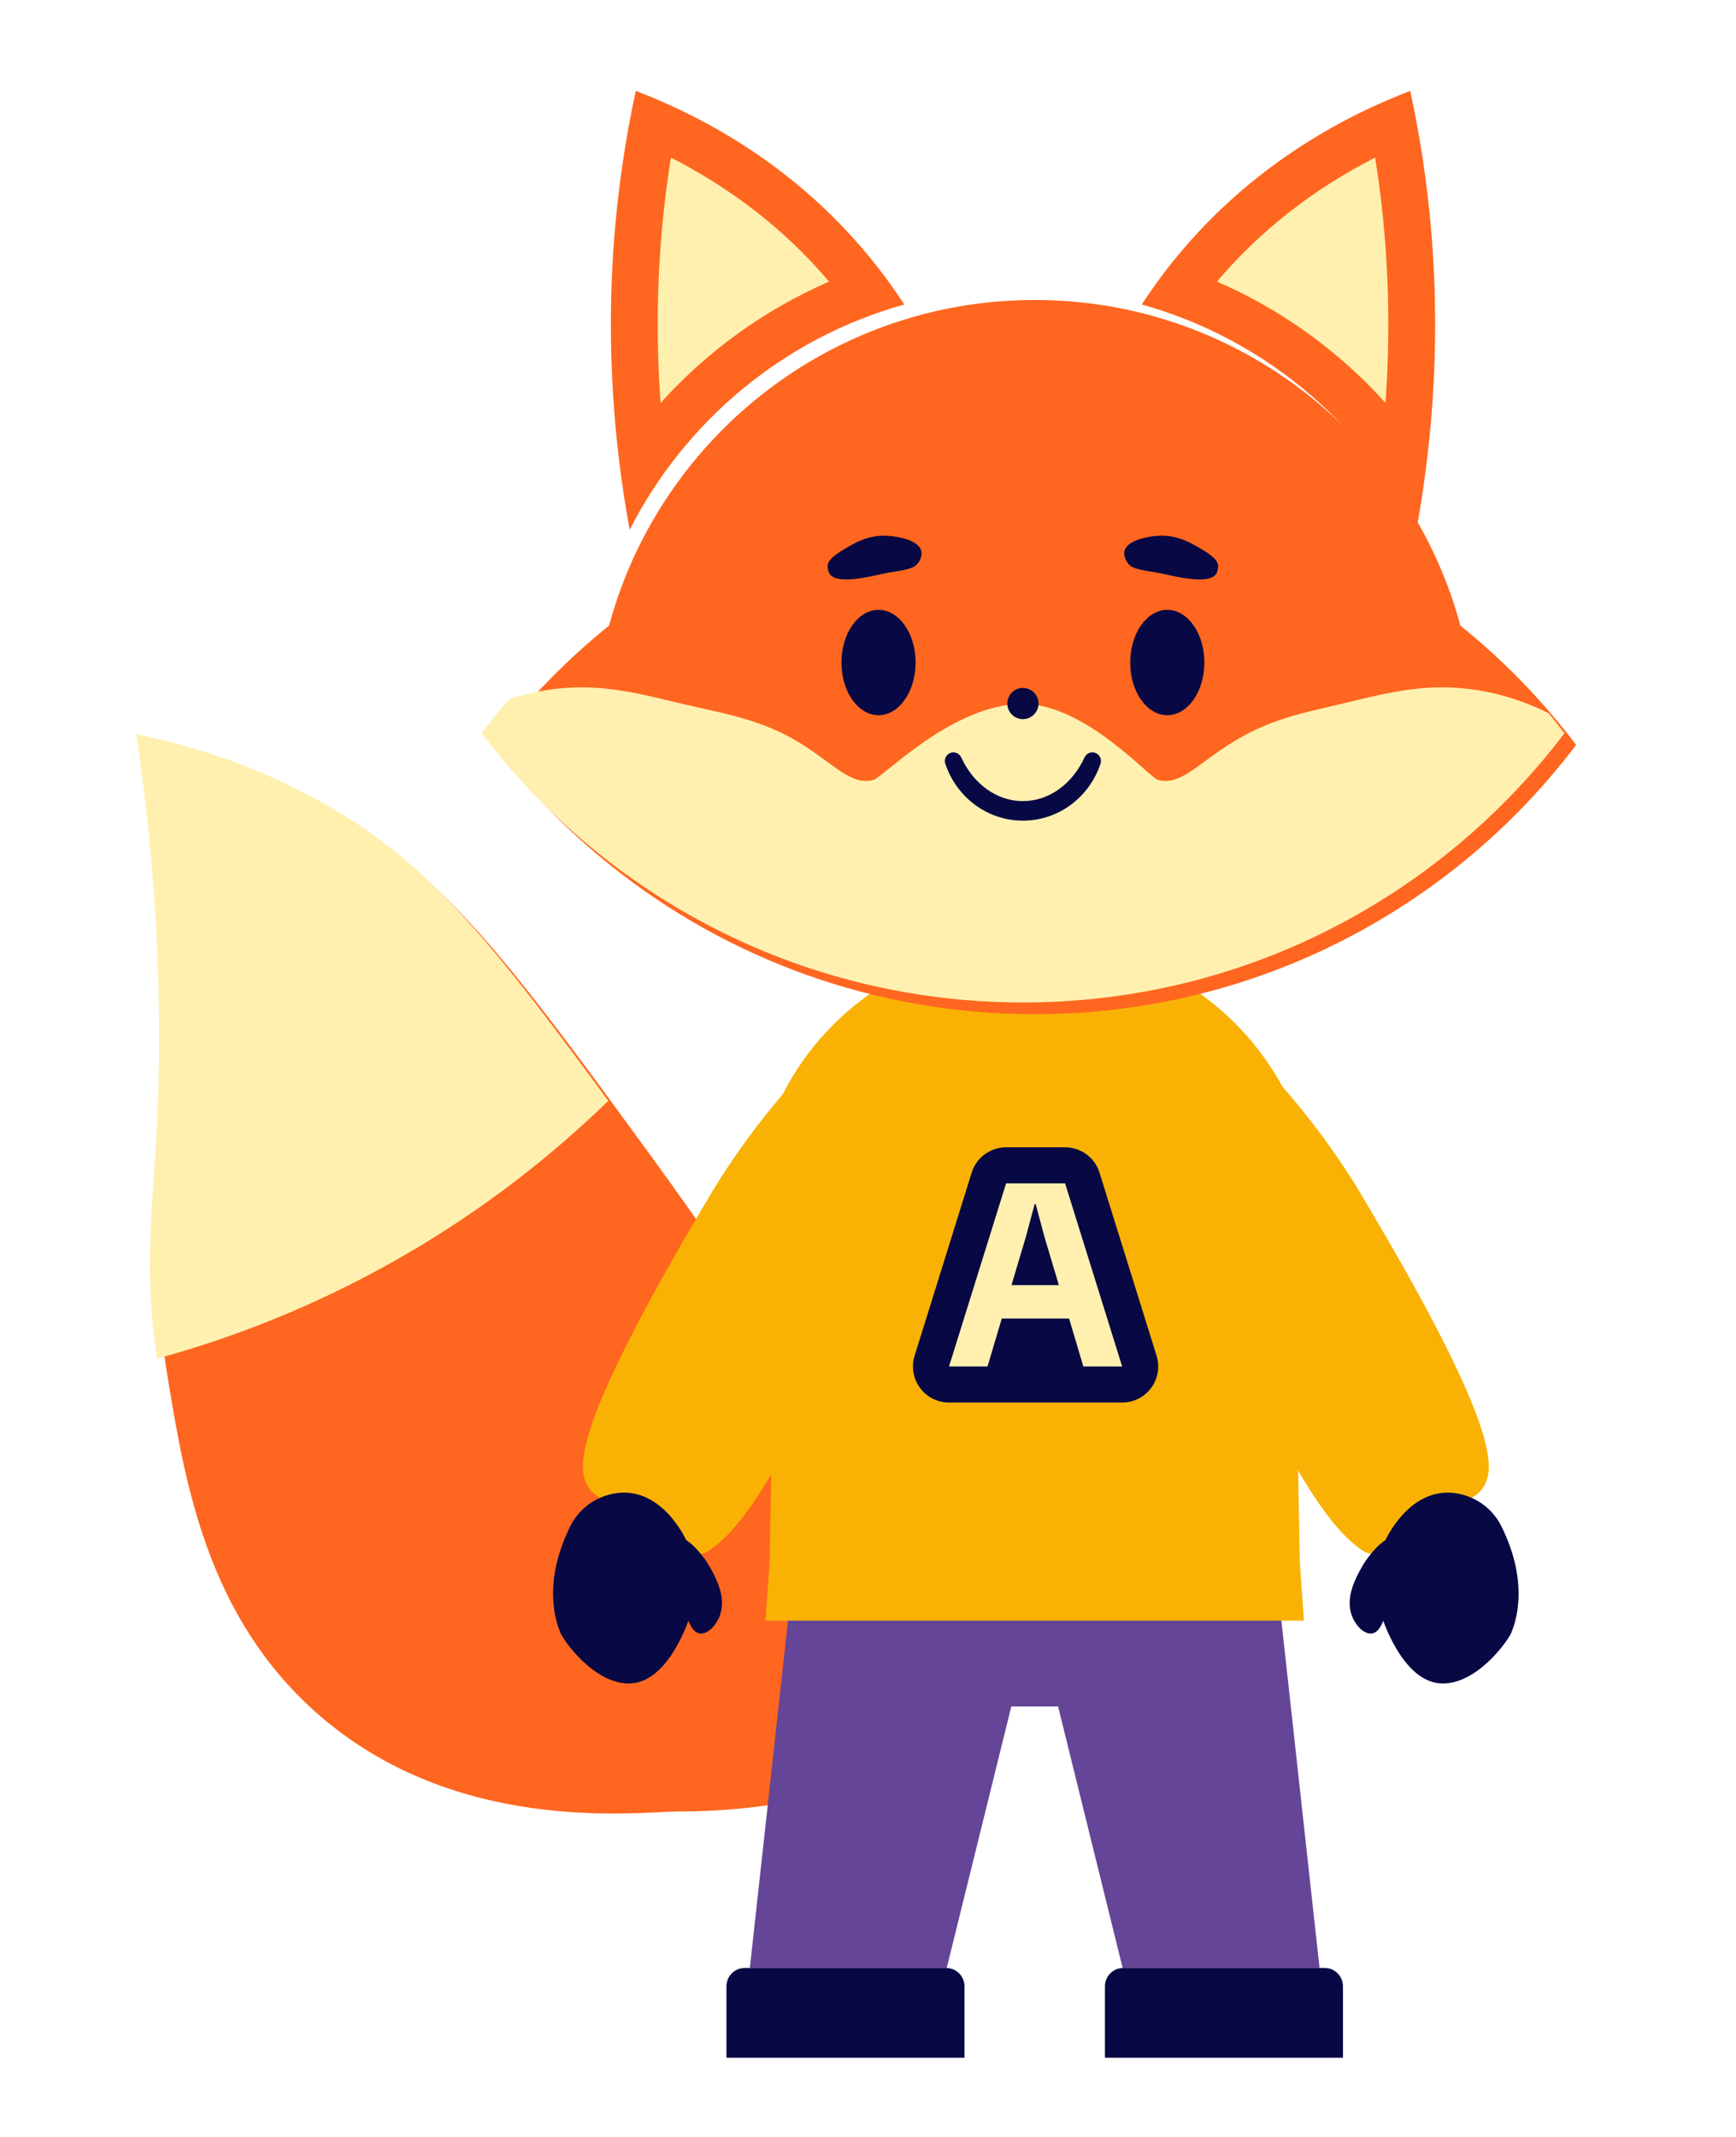
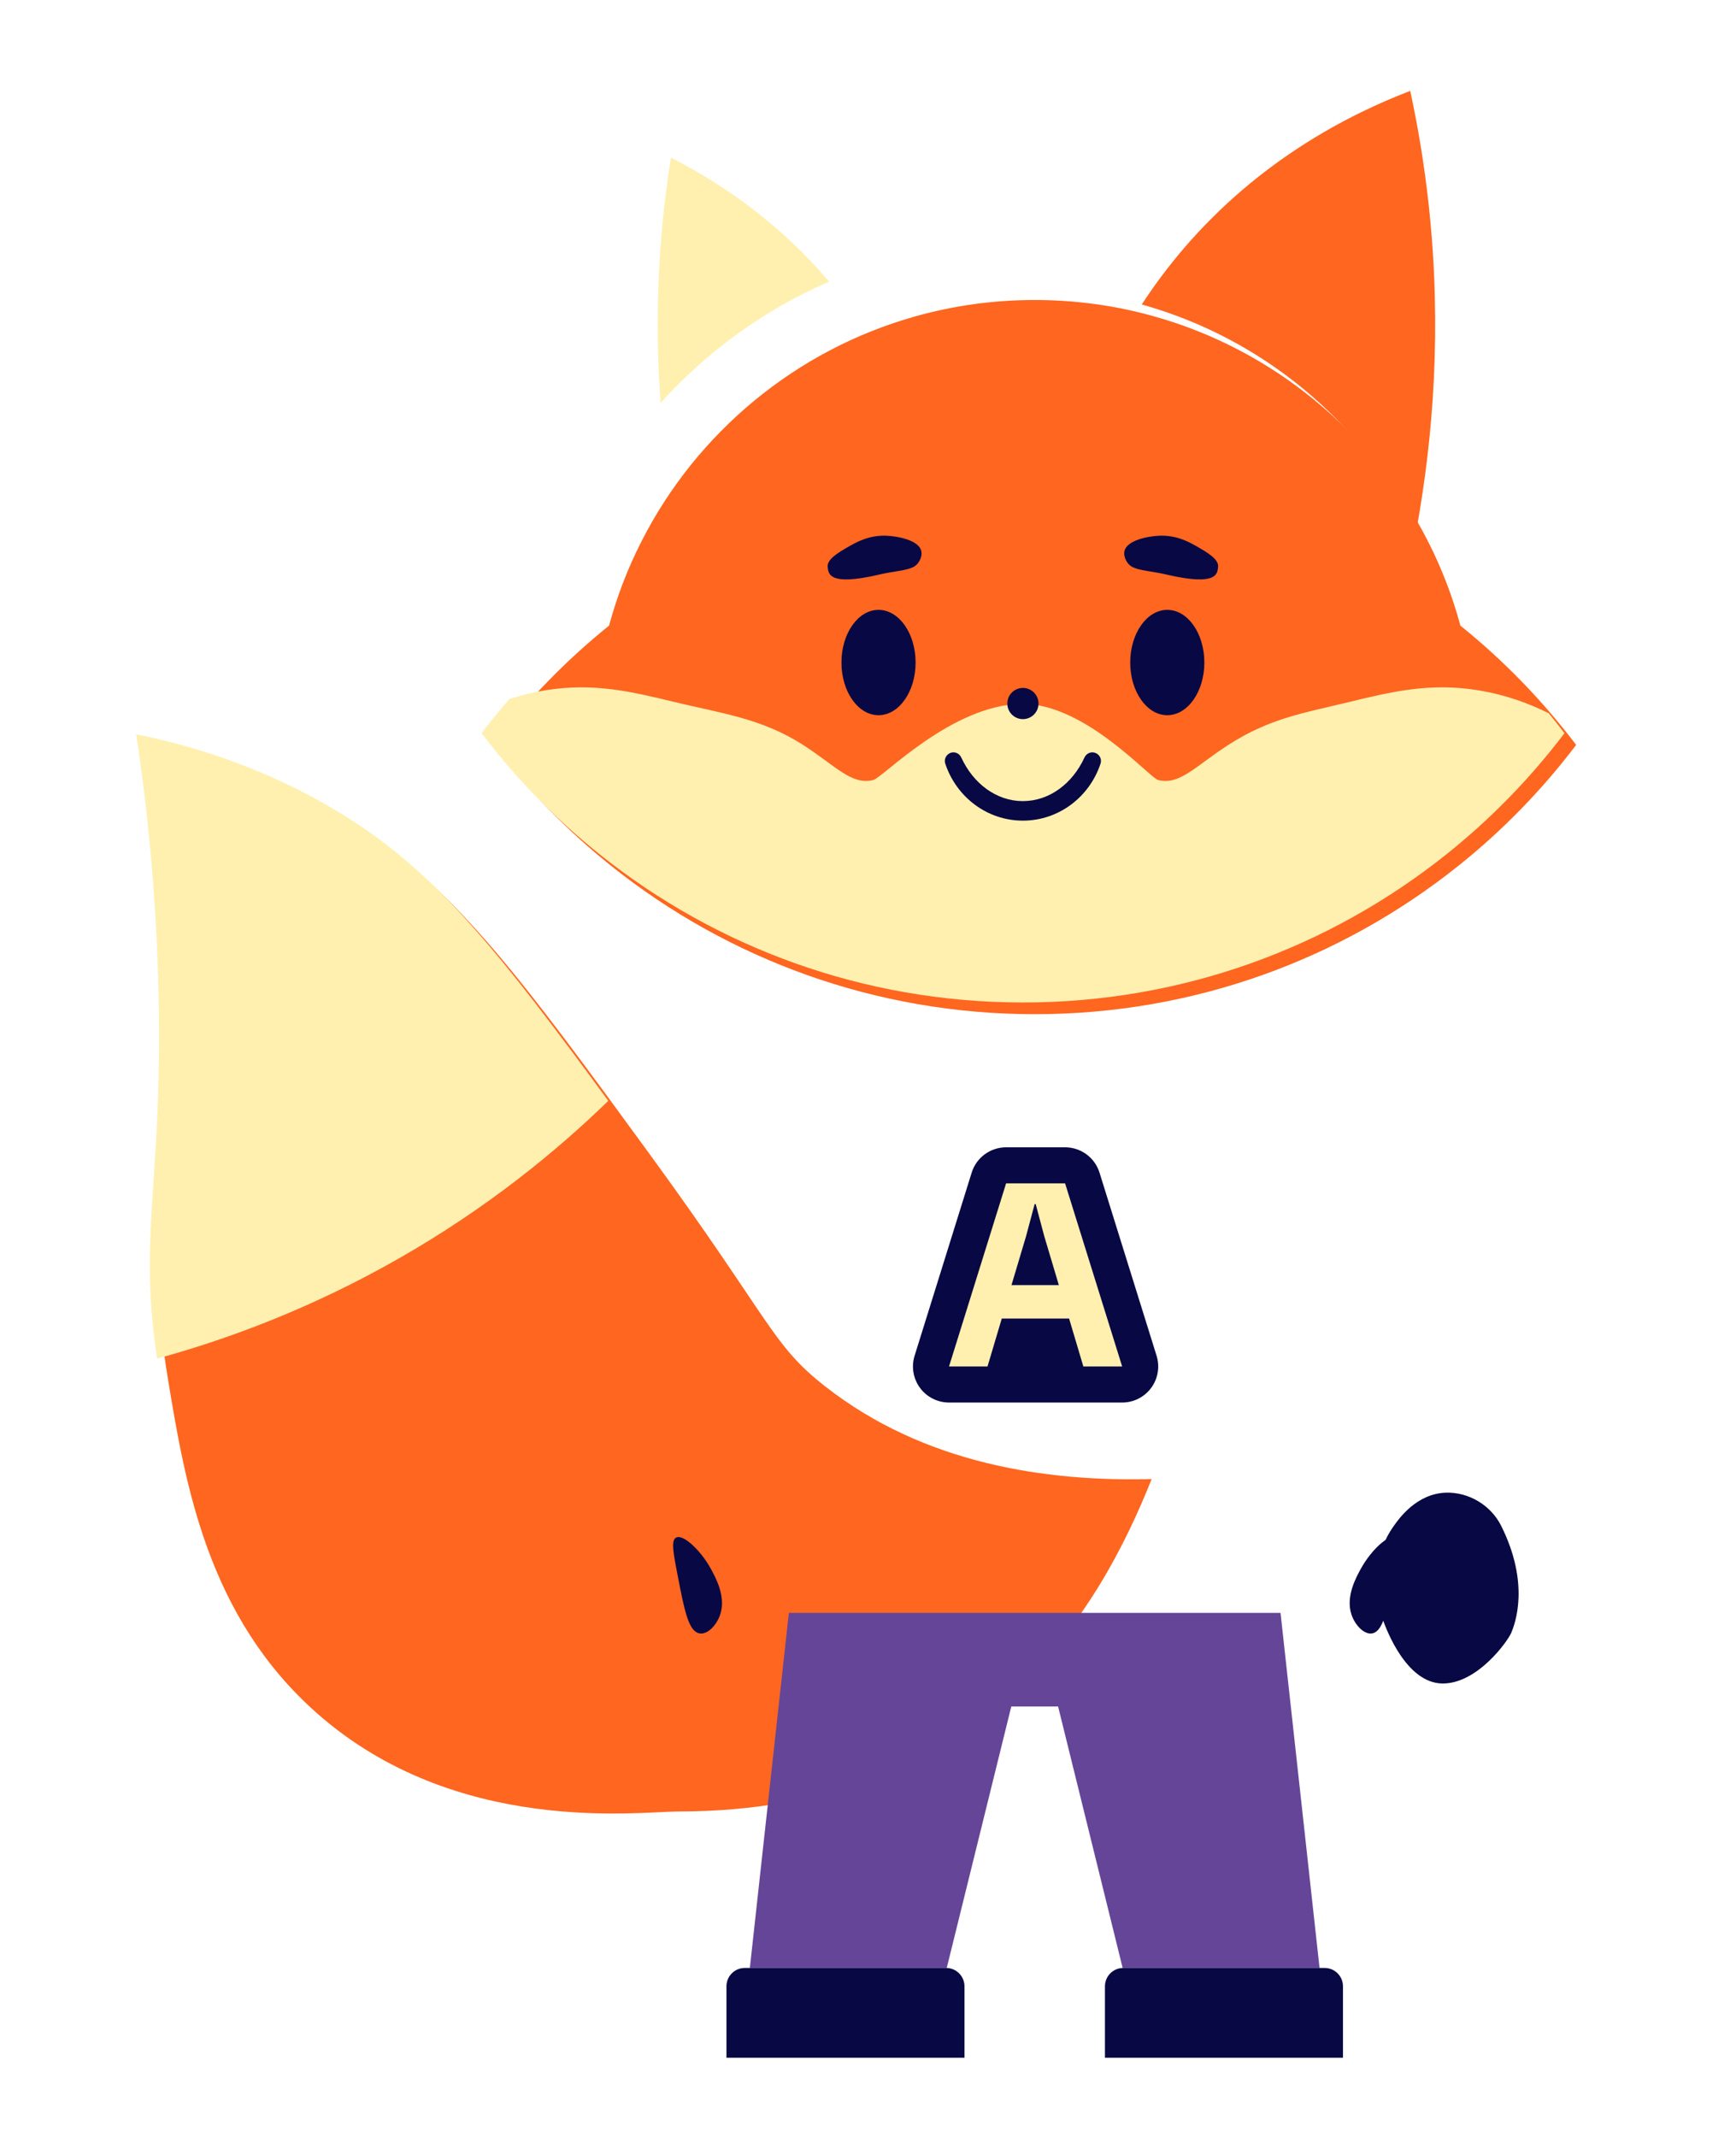
<svg xmlns="http://www.w3.org/2000/svg" id="Layer_1" data-name="Layer 1" viewBox="0 0 650 800">
  <defs>
    <style>
      .cls-1, .cls-2, .cls-3 {
        fill: #ff661f;
      }

      .cls-2 {
        filter: url(#drop-shadow-1);
      }

      .cls-4 {
        filter: url(#drop-shadow-10);
      }

      .cls-4, .cls-5, .cls-6, .cls-7, .cls-8 {
        fill: #080844;
      }

      .cls-3 {
        filter: url(#drop-shadow-7);
      }

      .cls-9 {
        filter: url(#drop-shadow-5);
      }

      .cls-9, .cls-10 {
        fill: none;
        stroke: #080844;
        stroke-miterlimit: 10;
        stroke-width: 1.46px;
      }

      .cls-5 {
        filter: url(#drop-shadow-9);
      }

      .cls-10 {
        filter: url(#drop-shadow-3);
      }

      .cls-11 {
        filter: url(#drop-shadow-6);
      }

      .cls-12 {
        fill: #fff0b0;
      }

      .cls-6 {
        filter: url(#drop-shadow-11);
      }

      .cls-13 {
        fill: #654597;
        filter: url(#drop-shadow-2);
      }

      .cls-14 {
        filter: url(#drop-shadow-12);
      }

      .cls-15 {
        fill: #f9b204;
        filter: url(#drop-shadow-4);
      }

      .cls-7 {
        filter: url(#drop-shadow-8);
      }
    </style>
    <filter id="drop-shadow-1" filterUnits="userSpaceOnUse">
      <feOffset dx="3.37" dy="3.37" />
      <feGaussianBlur result="blur" stdDeviation="5.62" />
      <feFlood flood-color="#000" flood-opacity=".2" />
      <feComposite in2="blur" operator="in" />
      <feComposite in="SourceGraphic" />
    </filter>
    <filter id="drop-shadow-2" filterUnits="userSpaceOnUse">
      <feOffset dx="4.38" dy="4.38" />
      <feGaussianBlur result="blur-2" stdDeviation="7.31" />
      <feFlood flood-color="#000" flood-opacity=".2" />
      <feComposite in2="blur-2" operator="in" />
      <feComposite in="SourceGraphic" />
    </filter>
    <filter id="drop-shadow-3" filterUnits="userSpaceOnUse">
      <feOffset dx="4.38" dy="4.38" />
      <feGaussianBlur result="blur-3" stdDeviation="7.31" />
      <feFlood flood-color="#000" flood-opacity=".2" />
      <feComposite in2="blur-3" operator="in" />
      <feComposite in="SourceGraphic" />
    </filter>
    <filter id="drop-shadow-4" filterUnits="userSpaceOnUse">
      <feOffset dx="4.38" dy="4.38" />
      <feGaussianBlur result="blur-4" stdDeviation="7.31" />
      <feFlood flood-color="#000" flood-opacity=".2" />
      <feComposite in2="blur-4" operator="in" />
      <feComposite in="SourceGraphic" />
    </filter>
    <filter id="drop-shadow-5" filterUnits="userSpaceOnUse">
      <feOffset dx="4.38" dy="4.38" />
      <feGaussianBlur result="blur-5" stdDeviation="7.31" />
      <feFlood flood-color="#000" flood-opacity=".2" />
      <feComposite in2="blur-5" operator="in" />
      <feComposite in="SourceGraphic" />
    </filter>
    <filter id="drop-shadow-6" filterUnits="userSpaceOnUse">
      <feOffset dx="4.38" dy="4.38" />
      <feGaussianBlur result="blur-6" stdDeviation="7.31" />
      <feFlood flood-color="#000" flood-opacity=".2" />
      <feComposite in2="blur-6" operator="in" />
      <feComposite in="SourceGraphic" />
    </filter>
    <filter id="drop-shadow-7" filterUnits="userSpaceOnUse">
      <feOffset dx="4.38" dy="4.38" />
      <feGaussianBlur result="blur-7" stdDeviation="7.31" />
      <feFlood flood-color="#000" flood-opacity=".2" />
      <feComposite in2="blur-7" operator="in" />
      <feComposite in="SourceGraphic" />
    </filter>
    <filter id="drop-shadow-8" filterUnits="userSpaceOnUse">
      <feOffset dx="4.38" dy="4.38" />
      <feGaussianBlur result="blur-8" stdDeviation="7.31" />
      <feFlood flood-color="#000" flood-opacity=".2" />
      <feComposite in2="blur-8" operator="in" />
      <feComposite in="SourceGraphic" />
    </filter>
    <filter id="drop-shadow-9" filterUnits="userSpaceOnUse">
      <feOffset dx="4.38" dy="4.38" />
      <feGaussianBlur result="blur-9" stdDeviation="7.31" />
      <feFlood flood-color="#000" flood-opacity=".2" />
      <feComposite in2="blur-9" operator="in" />
      <feComposite in="SourceGraphic" />
    </filter>
    <filter id="drop-shadow-10" filterUnits="userSpaceOnUse">
      <feOffset dx="4.38" dy="4.38" />
      <feGaussianBlur result="blur-10" stdDeviation="7.31" />
      <feFlood flood-color="#000" flood-opacity=".2" />
      <feComposite in2="blur-10" operator="in" />
      <feComposite in="SourceGraphic" />
    </filter>
    <filter id="drop-shadow-11" filterUnits="userSpaceOnUse">
      <feOffset dx="4.38" dy="4.38" />
      <feGaussianBlur result="blur-11" stdDeviation="7.31" />
      <feFlood flood-color="#000" flood-opacity=".2" />
      <feComposite in2="blur-11" operator="in" />
      <feComposite in="SourceGraphic" />
    </filter>
    <filter id="drop-shadow-12" filterUnits="userSpaceOnUse">
      <feOffset dx="4.38" dy="4.38" />
      <feGaussianBlur result="blur-12" stdDeviation="7.31" />
      <feFlood flood-color="#000" flood-opacity=".2" />
      <feComposite in2="blur-12" operator="in" />
      <feComposite in="SourceGraphic" />
    </filter>
  </defs>
  <g>
    <path class="cls-2" d="m427.84,550.34c-19.09,47.82-61.69,124.45-177.32,124.45-14.69,0-82.94,9.24-135.08-36.66-41.2-36.28-49.42-85.87-55.96-125.43-8.05-48.59.98-66.59,0-135.08-.6-41.37-4.5-76.51-8.47-102.74,25.97,5.29,53.92,14.99,80.84,32.3,35.85,23.04,60.4,56.19,108.06,121.57,45.68,62.66,45.58,71.13,65.61,86.84,37.19,29.2,83.07,35.78,122.33,34.75Z" />
    <path class="cls-12" d="m227.76,412.13c-19.16,18.6-45.08,39.98-78.56,59.07-32.61,18.6-63.82,30.16-90.39,37.42-6.89-45.58,1.62-64.47.66-131.01-.6-41.37-4.5-76.51-8.47-102.74,25.97,5.29,53.92,14.99,80.84,32.3,32.69,21,55.96,50.4,95.93,104.96Z" />
  </g>
  <polygon class="cls-13" points="489.69 732.37 415.97 732.37 391.8 634.48 374.27 634.48 350.1 732.37 276.38 732.37 290.99 599.42 475.08 599.42 489.69 732.37" />
-   <path class="cls-1" d="m338.59,113.99c-44.93,12.52-82.11,43.57-102.83,84.39-6.41-35.11-9.51-76.08-4.68-121.14,1.65-15.3,4.06-29.73,6.98-43.22,23.04,8.82,56.64,25.99,85.06,59.29,5.95,6.97,11.06,13.92,15.46,20.67Z" />
+   <path class="cls-1" d="m338.59,113.99Z" />
  <path class="cls-12" d="m247.34,150.82c-1.75-24.04-1.36-48.02,1.18-71.7.72-6.71,1.62-13.43,2.69-20.1,22.72,11.53,42.71,27.09,58.59,45.69.21.24.41.48.62.73-24.06,10.44-45.58,25.98-63.07,45.4Z" />
  <path class="cls-1" d="m530.34,198.37c-20.73-40.82-57.93-71.85-102.84-84.38,4.4-6.75,9.51-13.7,15.46-20.67,28.42-33.3,62.02-50.46,85.06-59.29,2.92,13.49,5.33,27.92,6.98,43.22,4.84,45.04,1.74,86.01-4.66,121.12Z" />
-   <path class="cls-12" d="m518.75,150.81c-17.5-19.41-39.02-34.94-63.08-45.39.21-.24.41-.49.62-.73,15.87-18.6,35.87-34.15,58.59-45.68,1.07,6.68,1.97,13.4,2.69,20.12,2.54,23.66,2.93,47.64,1.18,71.68Z" />
  <path class="cls-10" d="m561.21,562.32" />
-   <path class="cls-15" d="m551.51,551.52c-3.23,6.12-9.72,6.3-18.99,10.23-16.36,6.93-19.59,18.83-26.3,14.61-8.17-5.16-16.6-16.5-24.56-30.3.39,20.24.64,34.36.64,34.36l1.55,21.92h-201.62l1.55-21.92s.22-13.43.6-32.86c-7.7,13.12-15.82,23.83-23.68,28.8-6.69,4.22-9.92-7.69-26.3-14.61-9.26-3.93-15.75-4.11-18.99-10.23-1.58-3.01-1.65-6.05-1.46-8.77,1.18-16.69,19.81-53.28,48.21-100.81,7.82-13.06,17.77-26.42,26.59-36.76h0c17.14-33.72,52.9-56.91,94.27-56.91s75.21,21.97,92.85,54.25c9.39,10.65,20.41,25.2,28.9,39.42,28.42,47.53,47.05,84.13,48.21,100.81.2,2.72.13,5.76-1.46,8.77Z" />
  <path class="cls-9" d="m205.71,562.32" />
  <g class="cls-11">
    <path class="cls-8" d="m356.74,739.23v26.74h-89.12v-26.74c0-3.8,3.07-6.87,6.85-6.87h75.42c3.78,0,6.85,3.07,6.85,6.87Z" />
    <path class="cls-8" d="m498.46,739.23v26.74h-89.12v-26.74c0-3.8,3.07-6.87,6.85-6.87h75.42c3.78,0,6.85,3.07,6.85,6.87Z" />
  </g>
  <path class="cls-3" d="m585.77,274.49c-12.84,16.96-27.77,32.26-44.42,45.51-43.44,34.61-98.46,55.3-158.3,55.3s-114.87-20.69-158.3-55.29c-16.64-13.27-31.57-28.56-44.43-45.53,12.58-16.6,27.15-31.6,43.36-44.66h0c2.95-10.99,7.03-21.51,12.08-31.44,20.72-40.82,57.9-71.87,102.83-84.39,14.14-3.96,29.06-6.06,44.46-6.06s30.3,2.1,44.45,6.06c44.91,12.52,82.11,43.55,102.84,84.38,5.06,9.95,9.13,20.47,12.08,31.46h0c16.22,13.06,30.78,28.07,43.35,44.66Z" />
  <path class="cls-12" d="m585.77,274.49c-12.84,16.96-27.77,32.26-44.42,45.51-43.44,34.61-98.46,55.3-158.3,55.3s-114.87-20.69-158.3-55.29c-16.64-13.27-31.57-28.56-44.43-45.53,3.3-4.37,6.75-8.63,10.36-12.77,4.18-1.37,8.71-2.51,13.57-3.3,18.09-2.91,32.29.53,48.21,4.38,17.4,4.21,32.71,6.11,48.21,16.07,12.33,7.93,18.18,15.19,26.3,13.15,3.62-.91,29.75-28.54,56.02-28.49,23.5.05,47.4,27.68,50.64,28.49,8.12,2.05,13.97-5.22,26.3-13.15,15.5-9.96,27.89-11.86,45.29-16.07,15.93-3.86,30.14-7.29,48.21-4.38,10.4,1.68,19.27,5.01,26.46,8.62,2,2.44,3.96,4.92,5.87,7.45Z" />
  <g>
    <ellipse class="cls-8" cx="328.94" cy="248.03" rx="13.88" ry="19.72" />
    <ellipse class="cls-8" cx="437.06" cy="248.03" rx="13.88" ry="19.72" />
  </g>
  <path class="cls-8" d="m410.54,282.05c1.36.74,2.02,2.35,1.53,3.82-4.1,12.41-15.56,21.35-29.07,21.35-13.51,0-24.97-8.94-29.07-21.35-.49-1.47.17-3.08,1.53-3.82.02,0,.04-.02.05-.03,1.63-.89,3.64-.14,4.41,1.55,4.46,9.73,13.12,16.34,23.07,16.34s18.61-6.6,23.07-16.34c.77-1.69,2.78-2.43,4.41-1.55.02,0,.04.02.05.03Z" />
  <circle class="cls-8" cx="383" cy="263.38" r="5.84" />
  <g>
    <path class="cls-8" d="m328.91,215.16c6.14-1.42,10.23-1.46,13.15-2.92,1.8-.9,3.35-3.61,2.92-5.84-.81-4.19-8.94-5.69-13.15-5.84-6.63-.25-11.39,2.51-14.61,4.38-3.16,1.84-7.67,4.45-7.31,7.31.3,2.32,0,7.31,18.99,2.92Z" />
    <path class="cls-8" d="m437.08,215.16c-6.14-1.42-10.23-1.46-13.15-2.92-1.8-.9-3.35-3.61-2.92-5.84.81-4.19,8.94-5.69,13.15-5.84,6.63-.25,11.39,2.51,14.61,4.38,3.16,1.84,7.67,4.45,7.31,7.31-.3,2.32,0,7.31-18.99,2.92Z" />
  </g>
  <path class="cls-7" d="m518.41,571.41c-2.43-2-9.32,4.37-13.18,11.36-1.86,3.36-5.79,10.49-3.63,17.16,1.35,4.18,5.06,8.07,8.21,7.08,3.8-1.19,5.31-8.99,7.65-21.01,1.67-8.59,2.58-13.26.95-14.6Z" />
  <path class="cls-5" d="m248.51,571.41c2.43-2,9.32,4.37,13.18,11.36,1.86,3.36,5.79,10.49,3.63,17.16-1.35,4.18-5.06,8.07-8.21,7.08-3.8-1.19-5.31-8.99-7.65-21.01-1.67-8.59-2.58-13.26-.95-14.6Z" />
  <path class="cls-4" d="m511.03,583.94c-.96,8.7,1.39,15.35,2.59,18.63,1,2.73,8.45,23.11,22.04,23.29,13.09.17,24.54-15.86,25.85-19.06,1.3-3.18,7.11-18.06-3.81-39.95-3.88-7.77-12.19-12.7-20.74-12.42-10.96.36-17.57,9.75-19.45,12.42-1.44,2.04-5.48,7.95-6.48,17.08Z" />
-   <path class="cls-6" d="m255.89,583.94c.96,8.7-1.39,15.35-2.59,18.63-1,2.73-8.45,23.11-22.04,23.29-13.09.17-24.54-15.86-25.85-19.06-1.3-3.18-7.11-18.06,3.81-39.95,3.88-7.77,12.19-12.7,20.74-12.42,10.96.36,17.57,9.75,19.45,12.42,1.44,2.04,5.48,7.95,6.48,17.08Z" />
  <g class="cls-14">
    <path class="cls-8" d="m350.95,520.68c-4.29,0-8.33-2.04-10.87-5.5-2.54-3.46-3.29-7.92-2.01-12.02l21.37-68.55c1.76-5.64,6.98-9.48,12.89-9.48h22.08c5.91,0,11.13,3.84,12.89,9.48l21.37,68.55c1.28,4.1.53,8.56-2.01,12.02-2.54,3.46-6.58,5.5-10.87,5.5h-64.82Z" />
    <path class="cls-12" d="m415.77,507.17h-14.52l-5.34-17.94h-25.2l-5.34,17.94h-14.41l21.37-68.55h22.08l21.37,68.55Zm-23.69-30.44l-5.44-18.24-3.23-12.1h-.4l-3.23,12.1-5.44,18.24h17.74Z" />
  </g>
</svg>